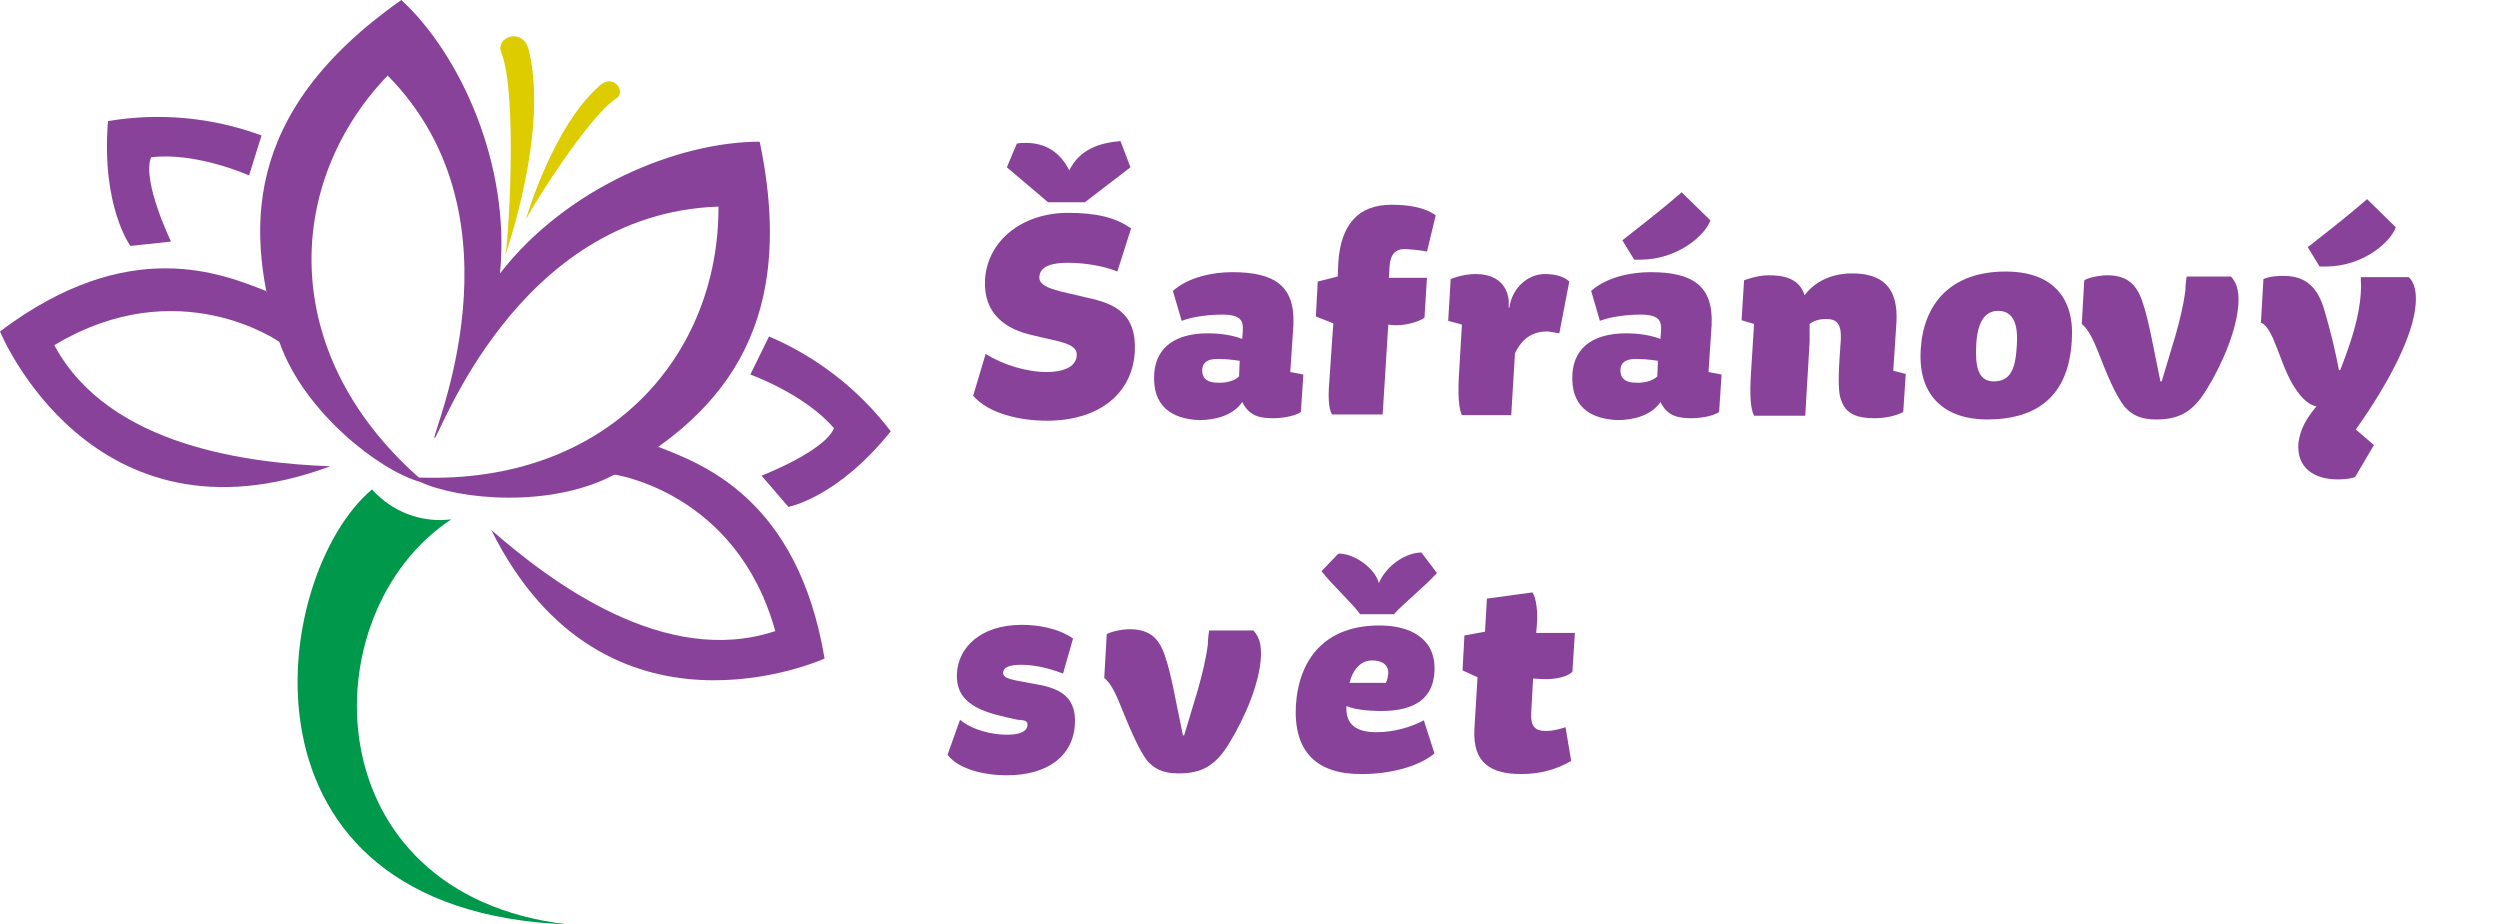
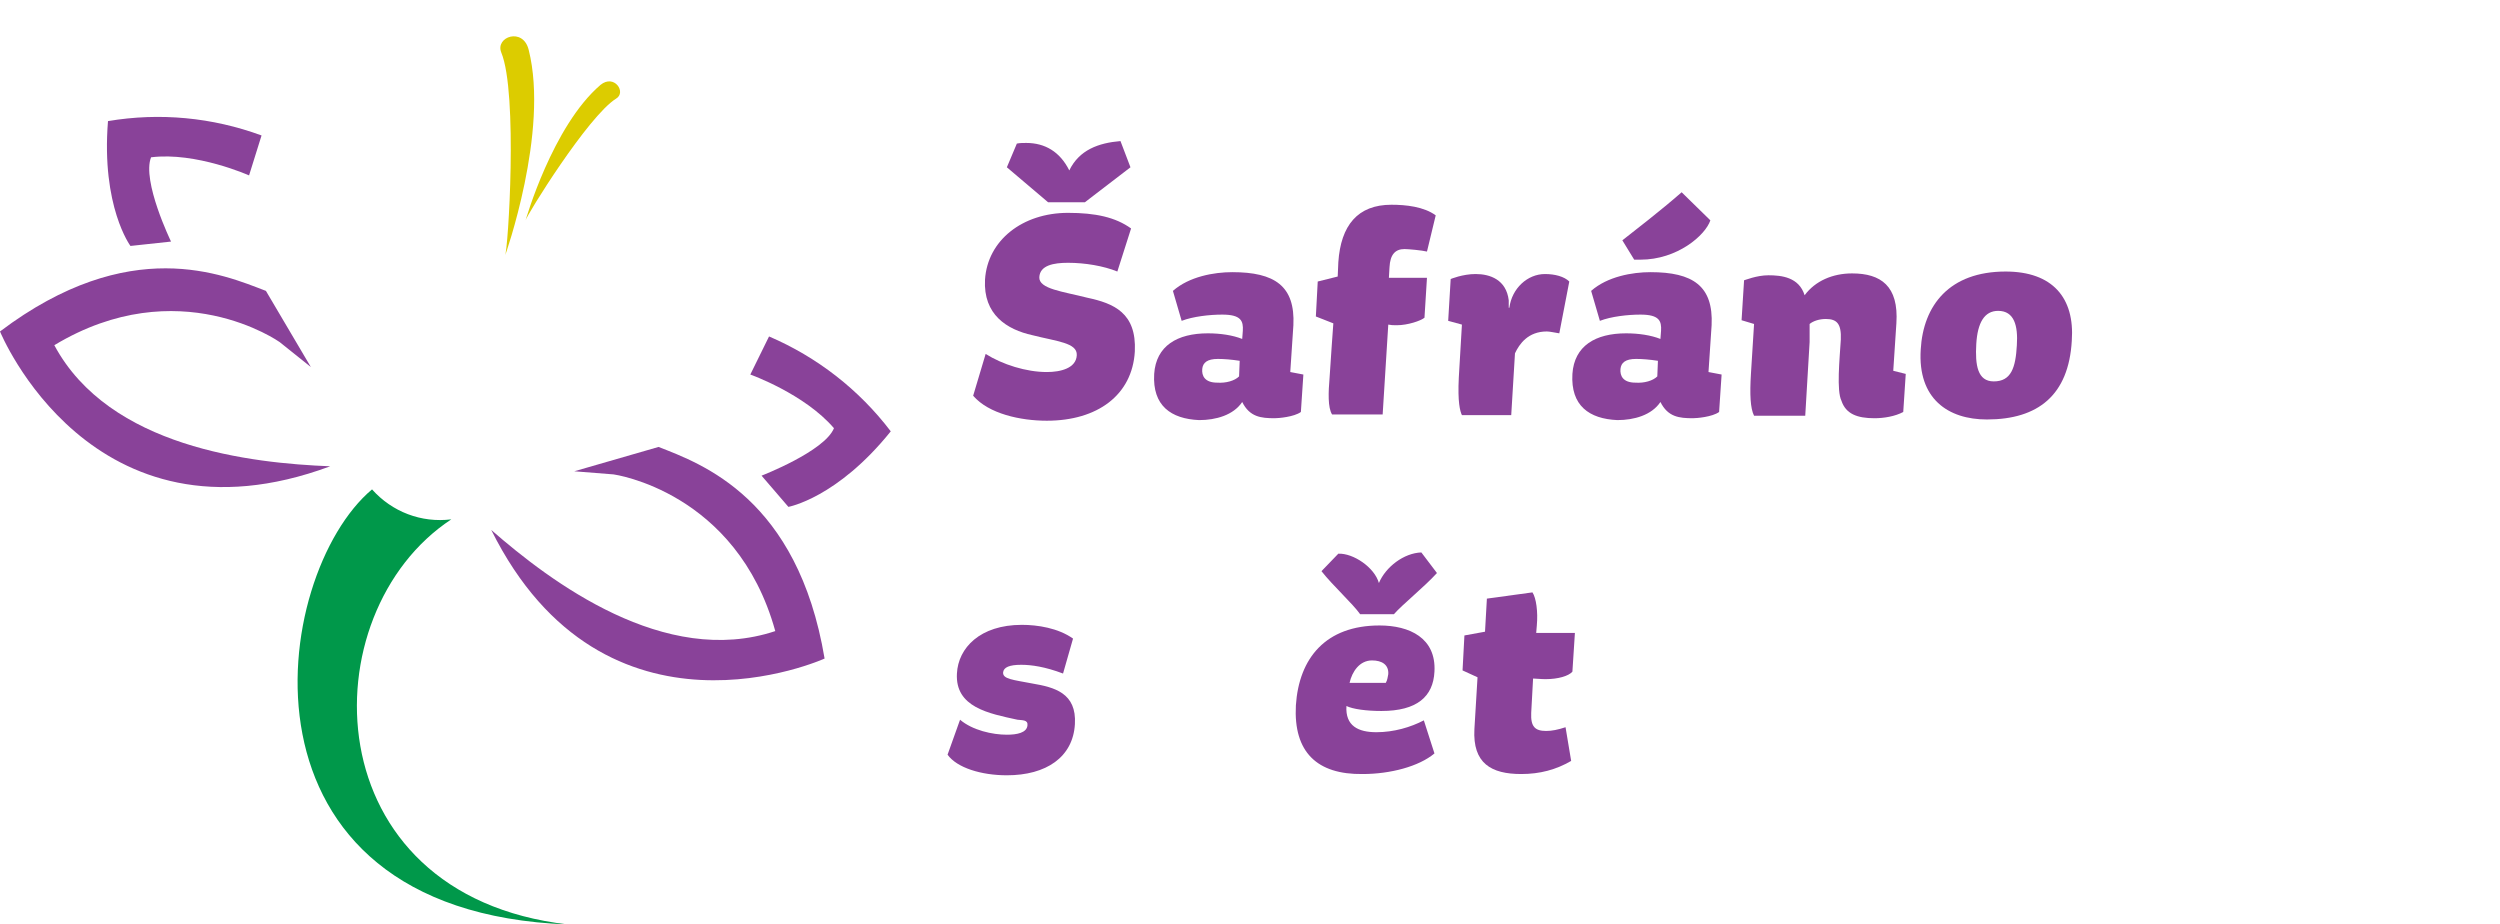
<svg xmlns="http://www.w3.org/2000/svg" version="1.1" id="Vrstva_1" x="0px" y="0px" viewBox="0 0 400.5 148.1" style="enable-background:new 0 0 400.5 148.1;" xml:space="preserve">
  <style type="text/css"> .st0{enable-background:new ;} .st1{fill:#894299;} .st2{fill:#00984A;} .st3{fill:#DCCC00;} </style>
  <g id="Vrstva_2_1_">
    <g id="Vrstva_1-2">
      <g class="st0">
        <path class="st1" d="M157.9,56.7c2.7,1.7,6.5,2.9,9.8,2.9c2.2,0,4.7-0.6,4.8-2.7c0.1-2-3.2-2.2-7.1-3.2c-4.1-0.9-7.9-3.3-7.6-8.9 c0.4-6.3,6-10.7,13.3-10.7c4.4,0,7.6,0.7,10.1,2.5l-2.2,6.9c-2.2-0.9-5.2-1.4-7.9-1.4c-2.3,0-4.5,0.4-4.6,2.3 c-0.1,1.9,3.8,2.3,7.7,3.3c4.2,0.9,7.9,2.4,7.6,8.6c-0.4,7-6,11.1-14.1,11.1c-4.2,0-9.3-1.1-11.8-4L157.9,56.7z M161.3,26.8 l1.6-3.8c0.5-0.1,1-0.1,1.5-0.1c3,0,5.4,1.4,6.9,4.4c1.6-3.3,4.7-4.4,8.2-4.7l1.6,4.2l-7.3,5.6h-5.9L161.3,26.8z" />
      </g>
      <g class="st0">
        <path class="st1" d="M184.9,59.9c0.3-4.5,3.7-6.5,8.6-6.5c2,0,4,0.3,5.5,0.9l0.1-1.3c0.1-1.6-0.3-2.6-3.3-2.6c-2,0-4.7,0.3-6.5,1 l-1.4-4.8c2.6-2.3,6.6-3,9.5-3c6.8,0,10.1,2.2,9.8,8.5l-0.5,7.5l2.1,0.4l-0.4,6c-1.1,0.8-3.6,1-4.2,1c-2.2,0-4-0.2-5.2-2.6 c-1.4,2.1-4.2,2.9-6.9,2.9C187.6,67.1,184.6,65,184.9,59.9z M198.5,60.3l0.1-2.5c-1.3-0.2-2.5-0.3-3.5-0.3 c-1.7,0-2.4,0.6-2.5,1.6c-0.1,1.1,0.4,2.2,2.4,2.2C196.4,61.4,197.8,61,198.5,60.3z" />
        <path class="st1" d="M213,60.5c0.2-2.9,0.5-7.6,0.6-8.7l-2.8-1.1l0.3-5.6l3.2-0.8l0.1-2.3c0.4-5.9,3.1-9.2,8.5-9.2 c2.3,0,5.2,0.3,7.1,1.7l-1.4,5.8c-0.8-0.2-3-0.4-3.6-0.4c-1.5,0-2.3,0.9-2.4,2.9l-0.1,1.7h6.1l-0.4,6.4c-0.6,0.5-2.7,1.2-4.4,1.2 c-0.7,0-0.9,0-1.4-0.1l-0.9,14.4h-8.1C212.7,65.3,212.8,62.8,213,60.5z" />
      </g>
      <g class="st0">
        <path class="st1" d="M233.7,60.5l0.5-8.5l-2.2-0.6l0.4-6.7c0,0,1.9-0.8,4-0.8c2.3,0,4.9,0.9,5.3,4.2c0,0.3,0,0.8,0,1.2h0.1 c0.4-3.1,2.9-5.4,5.7-5.4c1.6,0,3.1,0.4,3.9,1.2l-1.6,8.3c-0.7-0.1-1.5-0.3-2-0.3c-3,0-4.4,2-5.1,3.5l-0.6,9.9h-7.9 C233.9,65.9,233.5,64.4,233.7,60.5z" />
      </g>
      <g class="st0">
        <path class="st1" d="M251.9,59.9c0.3-4.5,3.7-6.5,8.6-6.5c2,0,4,0.3,5.5,0.9l0.1-1.3c0.1-1.6-0.3-2.6-3.3-2.6c-2,0-4.7,0.3-6.5,1 l-1.4-4.8c2.6-2.3,6.6-3,9.5-3c6.8,0,10.1,2.2,9.8,8.5l-0.5,7.5l2.1,0.4l-0.4,6c-1.1,0.8-3.6,1-4.2,1c-2.2,0-4-0.2-5.2-2.6 c-1.4,2.1-4.2,2.9-6.9,2.9C254.6,67.1,251.6,65,251.9,59.9z M265.5,60.3l0.1-2.5c-1.3-0.2-2.5-0.3-3.5-0.3 c-1.7,0-2.4,0.6-2.5,1.6c-0.1,1.1,0.4,2.2,2.4,2.2C263.4,61.4,264.8,61,265.5,60.3z M269.4,30.8l4.6,4.5 c-0.8,2.4-5.3,6.3-11.2,6.3c-0.3,0-0.7,0-1,0l-1.9-3.1C261.8,37,266.1,33.7,269.4,30.8z" />
      </g>
      <g class="st0">
        <path class="st1" d="M280.5,59.9l0.5-8l-2-0.6l0.4-6.4c0.1,0,2-0.8,3.9-0.8c2.1,0,4.9,0.3,5.8,3.2c1.7-2.3,4.5-3.5,7.6-3.5 c4.6,0,7.5,2,7.1,8l-0.5,7.6l2,0.5l-0.4,6.1c-1.3,0.7-3.1,1-4.6,1c-2.8,0-4.6-0.7-5.3-2.8c-0.8-1.6-0.3-6.6-0.1-9.8 c0.1-2.5-0.6-3.3-2.4-3.3c-1,0-2,0.3-2.6,0.8c0,0.8,0,1.8,0,2.9l-0.7,11.8h-8.2C280.4,65.4,280.3,63.2,280.5,59.9z" />
      </g>
      <g class="st0">
        <path class="st1" d="M307.7,56c0.4-7.1,4.6-12.5,13.6-12.5c7.5,0,11.1,4.2,10.6,11.1c-0.5,8.7-5.4,12.6-13.6,12.6 C312.1,67.2,307.2,63.9,307.7,56z M320.1,49.8c-2.2,0-3.3,1.9-3.5,5.3c-0.2,3.4,0.2,6,2.8,6c2.8,0,3.5-2.2,3.7-5.8 C323.3,52.2,322.7,49.8,320.1,49.8z" />
-         <path class="st1" d="M336.3,56.8c-0.9-2.3-1.7-4-2.8-4.9l0.4-7c0.6-0.4,2.4-0.8,3.7-0.8c3.3,0,4.8,1.6,5.7,4.5 c0.9,2.6,1.7,7.2,2.8,12.5h0.2c1.3-4.5,3.2-9.8,3.8-14.6c0-0.7,0.1-1.5,0.2-2.2h7.1c0.8,0.9,1.3,2,1.2,4.2 c-0.2,4.1-2.4,9.5-5.1,13.9c-2.2,3.6-4.4,4.8-8.1,4.8c-2.6,0-3.9-0.8-5-2C338.9,63.4,337.3,59.4,336.3,56.8z" />
      </g>
      <g class="st0">
-         <path class="st1" d="M371.1,65.1c-1.7-0.3-3-2.2-3.8-3.5c-2.1-3.5-3.1-9.2-5.1-9.9l0.4-7c1.2-0.5,2.5-0.5,3.2-0.5 c3.1,0,5.4,1.3,6.6,5.6c1,3.4,1.8,6.8,2.3,9.5h0.2c1.7-4.4,3.1-8.5,3.3-12.5c0.1-1.1,0-1.2,0-2.4h7.7c1,1,1.2,2.5,1.1,4.2 c-0.3,5.1-4.4,12.9-9.6,20.2l2.9,2.5l-3,5.1c-0.6,0.3-1.9,0.4-2.8,0.4c-3.6,0-6.6-1.7-6.3-5.8C368.5,68.7,369.5,67,371.1,65.1z M379.2,31.9l4.6,4.5c-0.8,2.4-5.3,6.3-11.2,6.3c-0.3,0-0.7,0-1,0l-1.9-3.1C371.6,38.1,375.9,34.8,379.2,31.9z" />
-       </g>
+         </g>
      <g class="st0">
        <path class="st1" d="M153.8,115.3c2,1.7,5.2,2.4,7.5,2.4c1.6,0,3.2-0.3,3.3-1.5c0.1-0.9-0.8-0.8-1.6-0.9c-4.6-1-10-2-9.7-7.4 c0.2-4.1,3.7-7.8,10.4-7.8c2.5,0,5.8,0.5,8.2,2.2l-1.6,5.6c-2.9-1.1-5.1-1.4-6.7-1.4c-1.9,0-2.8,0.4-2.9,1.2 c-0.1,1.1,1.6,1.2,4.7,1.8c3.5,0.6,7.1,1.5,6.8,6.5c-0.3,5.3-4.6,8.2-10.9,8.2c-4.1,0-8-1.2-9.5-3.3L153.8,115.3z" />
      </g>
      <g class="st0">
-         <path class="st1" d="M179.7,113.5c-0.9-2.3-1.7-4-2.8-4.9l0.4-7c0.6-0.4,2.4-0.8,3.7-0.8c3.3,0,4.8,1.6,5.7,4.5 c0.9,2.6,1.7,7.2,2.8,12.5h0.2c1.3-4.5,3.2-9.8,3.8-14.6c0-0.7,0.1-1.5,0.2-2.2h7.1c0.8,0.9,1.3,2,1.2,4.2 c-0.2,4.1-2.4,9.5-5.1,13.9c-2.2,3.6-4.4,4.8-8.1,4.8c-2.6,0-3.9-0.8-5-2C182.4,120.1,180.8,116.2,179.7,113.5z" />
-       </g>
+         </g>
      <g class="st0">
        <path class="st1" d="M207.6,113c0.5-7.6,4.8-12.8,13.4-12.8c4.8,0,9.1,2,8.8,7.4c-0.2,4-2.8,6.3-8.5,6.3c-2.4,0-4.6-0.3-5.6-0.8 c-0.2,3.2,1.9,4.2,4.8,4.2c2.8,0,5.5-0.8,7.6-1.9l1.7,5.3c-2.5,2.1-7.1,3.3-11.5,3.3C211,124.1,207.2,120.5,207.6,113z M227.7,88.5l2.5,3.3c-2.1,2.3-5.5,5-6.9,6.6h-5.4c-1.2-1.7-4.4-4.6-6.2-6.9l2.7-2.8c2.4-0.1,5.8,2.2,6.5,4.7 C222,90.8,224.9,88.6,227.7,88.5z M222,109.4c0.3-0.5,0.3-1,0.4-1.4c0.1-1.5-1-2.2-2.6-2.2c-2,0-3.2,1.8-3.6,3.6H222z" />
        <path class="st1" d="M236.7,108.5l-2.4-1.1l0.3-5.6l3.3-0.6l0.3-5.3l7.3-1c0.6,0.9,0.9,3.1,0.7,5.3l-0.1,1.2h6.2l-0.4,6.2 c-0.6,0.7-2.3,1.2-4.3,1.2c-0.8,0-1.6-0.1-2-0.1l-0.3,5.5c-0.1,2.2,0.6,2.9,2.4,2.9c0.9,0,1.9-0.2,3.1-0.6l0.9,5.4 c-2.4,1.4-5,2.1-8,2.1c-4.8,0-7.8-1.7-7.5-7.2L236.7,108.5z" />
      </g>
      <path class="st1" d="M92,75.5l6.3,0.5c0,0,19.7,2.7,25.9,25.1c-17.7,5.9-36-7.9-45.5-16.2c18.2,36.6,53.4,20.6,53.4,20.6 c-4.3-25.7-19.7-31.2-26.6-33.9L92,75.5z" />
      <path class="st1" d="M123.2,53.9c7.7,3.3,14.4,8.5,19.5,15.2c-8.6,10.7-16.4,12.1-16.4,12.1l-4.3-5c0,0,10.1-3.9,11.6-7.6 c-4.7-5.5-13.4-8.6-13.4-8.6L123.2,53.9z" />
-       <path class="st1" d="M121.7,22.7c-13,0-30.9,7.3-41.6,21.1c1.7-17.4-6.3-35-15.8-43.8C38.5,18.1,39.3,37.4,44.8,54.9 c3.9,11.1,16,20.5,22.5,22.3c6.3,2.9,20.9,4.2,31-1.1C114.3,67.1,128.2,53.6,121.7,22.7z M67.1,76.5c-22.7-20.1-21.4-47.3-5-64.4 c22.8,23.1,6.8,57.9,7.5,58.1s13-36,45.5-37.1C115.2,56.9,97.5,77.6,67.1,76.5z" />
      <path class="st1" d="M49.8,58.8l-5-4c0,0-16.2-11.5-36.1,0.5c8.8,16.4,31.6,18.9,44.2,19.4C14.6,88.9,0,53.1,0,53.1 c20.8-15.7,35.8-9.1,42.6-6.5L49.8,58.8z" />
      <path class="st1" d="M41.9,21.7c-7.9-2.9-16.3-3.7-24.6-2.3c-1.1,13.7,3.6,20,3.6,20l6.5-0.7c0,0-4.7-9.7-3.2-13.5 c7.2-0.9,15.7,2.9,15.7,2.9L41.9,21.7z" />
      <path class="st2" d="M72.3,83.2C49.5,98.2,50,143.4,91,148.1c-55.3-2.1-47.7-56-31.4-69.7C62.8,82,67.5,83.8,72.3,83.2z" />
      <path class="st3" d="M80.9,41c0.5-0.8,2.1-26.1-0.6-32.6c-1-2.5,3.5-4.1,4.4-0.4C88,21.1,80.9,41,80.9,41z" />
      <path class="st3" d="M84.2,35.3c0.1-0.7,10-16.7,14.5-19.5c1.7-1-0.3-4-2.5-2.2C88.5,20.2,84.2,35.3,84.2,35.3z" />
    </g>
  </g>
</svg>